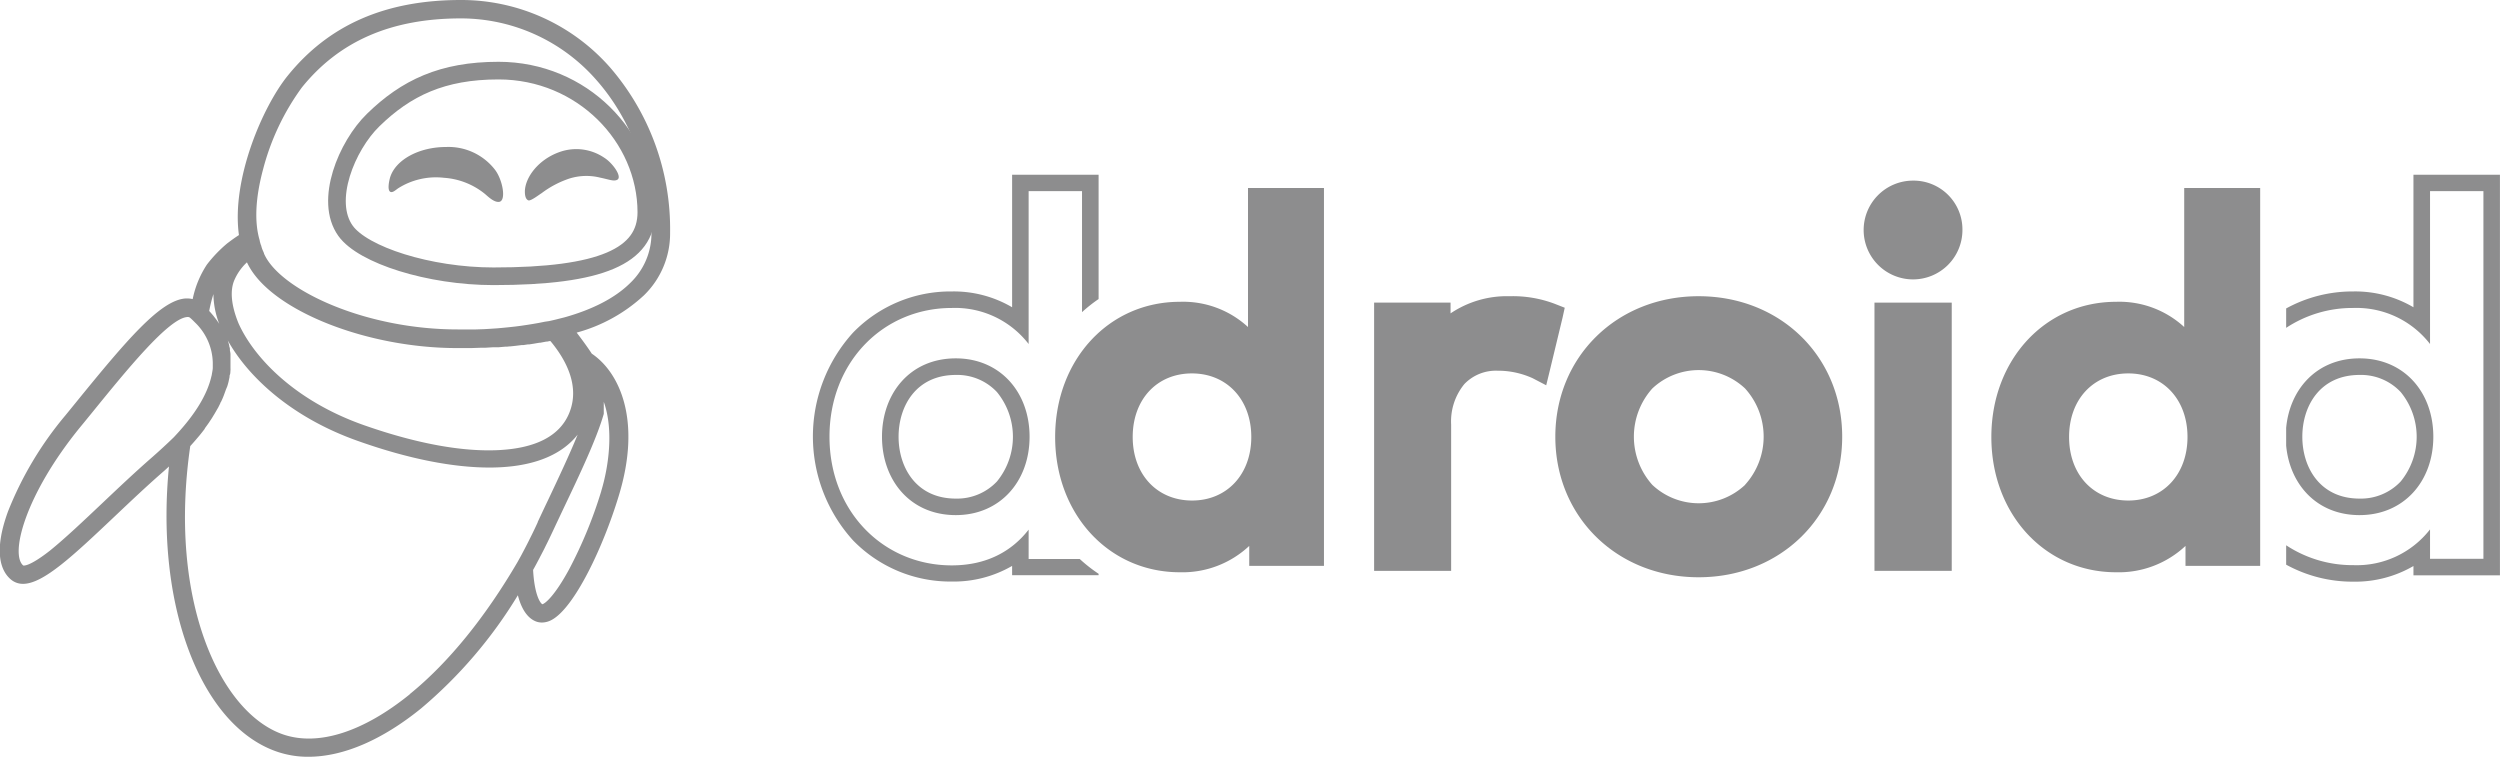
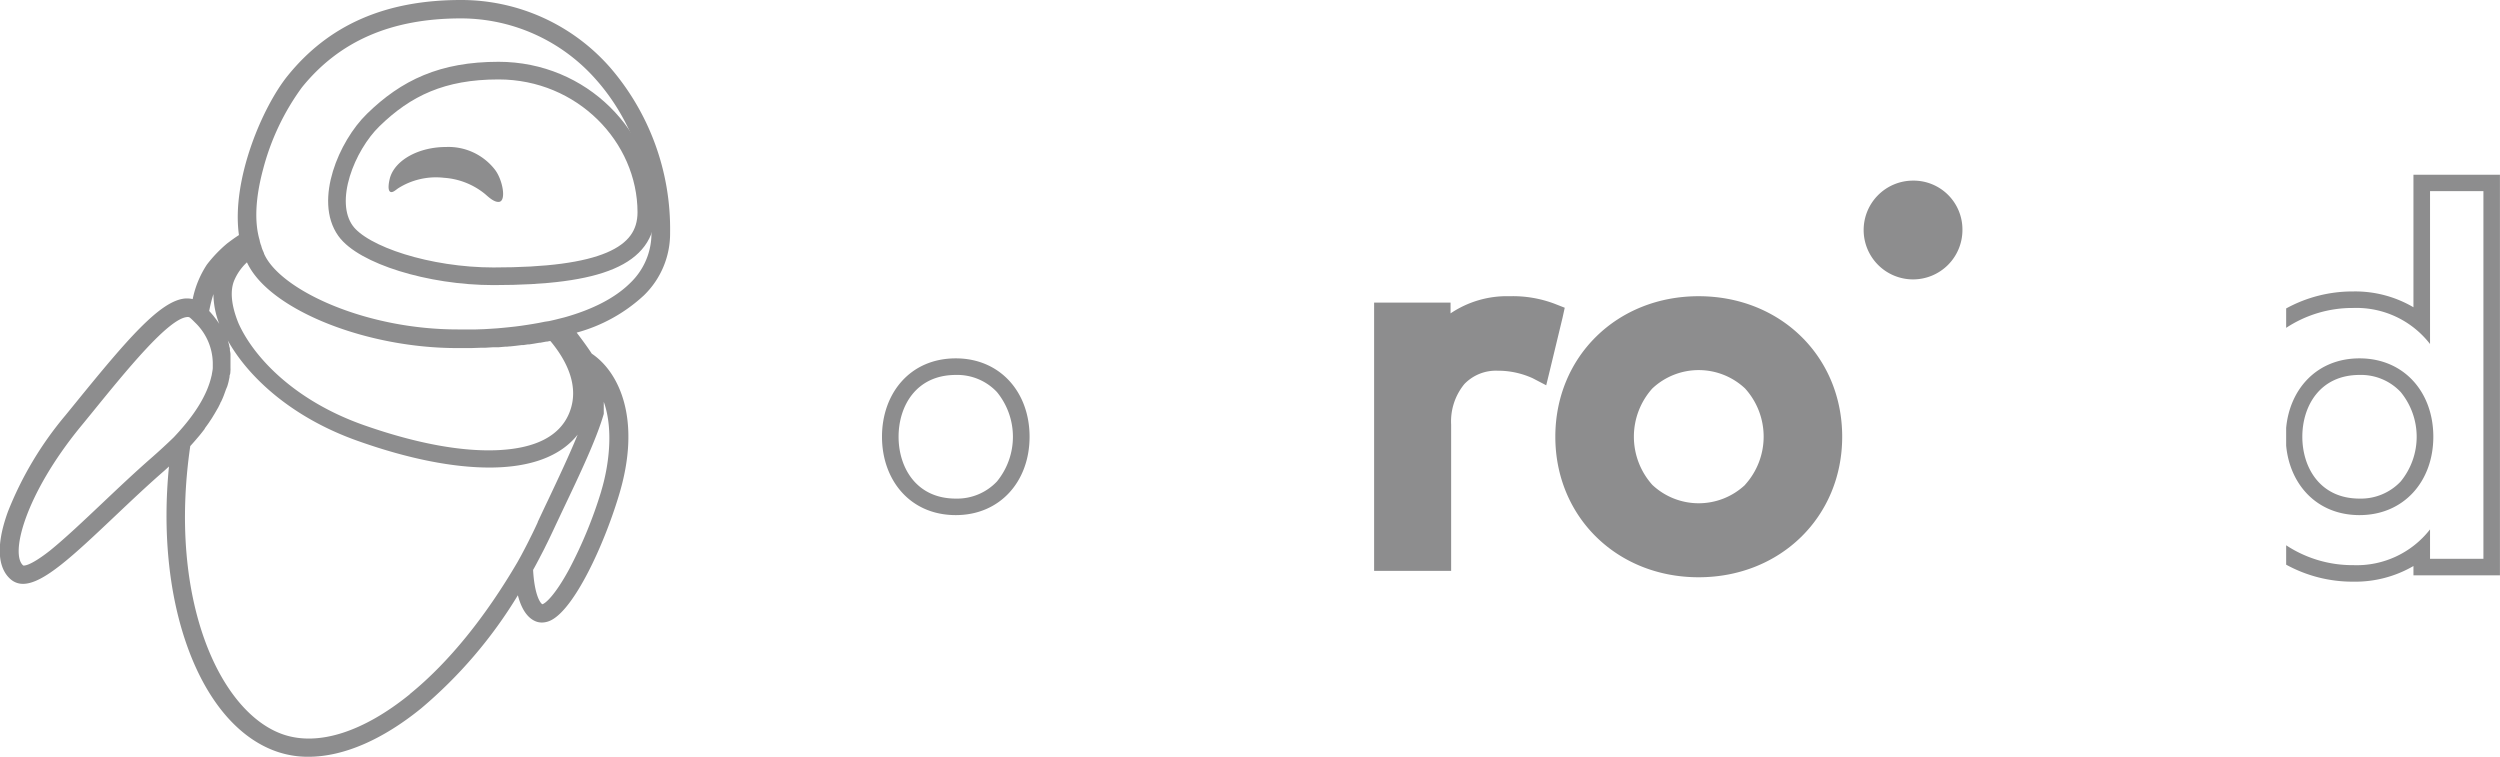
<svg xmlns="http://www.w3.org/2000/svg" id="a5a3764e-be64-43f9-8bb9-812187464840" data-name="Layer 1" viewBox="0 0 425.2 128.71">
  <defs>
    <style>
      .e01136b7-ffce-4ce6-a70c-67b94b3ae9cd {
        fill: none;
        stroke: #8d8d8e;
        stroke-miterlimit: 10;
        stroke-width: 3px;
      }

      .f3a7fda0-a03f-48b1-82d2-c82bfd6cdd0f {
        fill: #8d8d8e;
      }
    </style>
  </defs>
  <g>
    <path class="e01136b7-ffce-4ce6-a70c-67b94b3ae9cd" d="M318.28,269.36c0,7.47-7.7,10.91-26,10.91-10.95,0-22.21-3.61-25.16-7.73-3.68-5.13.23-14.48,4.69-18.83,5.61-5.48,11.78-8.42,21.33-8.42C307.37,245.29,318.25,256.61,318.28,269.36Z" transform="translate(-208.35 -233.28)" />
    <path class="f3a7fda0-a03f-48b1-82d2-c82bfd6cdd0f" d="M317.84,283.54a14.65,14.65,0,0,0,4.48-10.72,42,42,0,0,0-10.2-28.06,33.68,33.68,0,0,0-25.37-11.48c-12.85,0-22.5,4.23-29.5,12.92-4.24,5.26-9.57,17.63-8.26,27.06-1,.65-1.6,1.12-2,1.42a22.66,22.66,0,0,0-3.45,3.6,16.78,16.78,0,0,0-2.42,5.87,4.29,4.29,0,0,0-1.3-.1c-4.21.37-9.81,6.92-18.54,17.66l-1.8,2.21a59.29,59.29,0,0,0-9.77,16.35c-2.55,7-1.15,10.17.47,11.55a3.14,3.14,0,0,0,2.09.76c3.46,0,8.58-4.84,15.66-11.54,2.73-2.58,5.54-5.25,8.37-7.7l.79-.72c-1.07,10.8-.08,21.27,2.87,29.89,3.35,9.81,8.92,16.44,15.67,18.67a16.19,16.19,0,0,0,5.18.81c5.86,0,12.49-2.81,19.17-8.23a77.89,77.89,0,0,0,16.45-19.24c.77,3,2.11,4.16,3.26,4.52a2.85,2.85,0,0,0,.83.12,3.52,3.52,0,0,0,1.65-.44c3.88-2.06,8.77-12.38,11.4-21.05,4-13,.08-21.12-4.57-24.24-.68-1.05-1.63-2.35-2.57-3.58A27.34,27.34,0,0,0,317.84,283.54Zm-69.62-2.64a9,9,0,0,1,2.13-3c.13.28.28.56.43.82,4.36,7.59,20.19,13.76,35.28,13.76l1.93,0h.55l1.72-.06h.26l.41,0,1.3-.08.26,0,.37,0,.31,0,1.14-.1.28,0,.46-.05h.12c.64-.06,1.28-.14,1.9-.22l.3,0,.8-.12.23,0,.77-.12.28-.05.66-.11.14,0,1-.19.16,0,.41-.09.15,0c2.66,3.19,5.11,7.74,3.15,12.35-1.61,3.78-5.61,5.86-11.88,6.19s-14.06-1.12-22.83-4.18c-12.09-4.21-19-11.76-21.51-17.42C247.67,285.2,247.44,282.69,248.22,280.9Zm4.88-18.84a41.16,41.16,0,0,1,6.58-13.89c6.37-7.91,15.23-11.76,27.07-11.76a30.61,30.61,0,0,1,23,10.44c6,6.77,9.39,16,9.4,26a11.63,11.63,0,0,1-3.56,8.51c-2.55,2.55-6.38,4.54-11.25,5.9h0l-1,.25c-.52.14-1.06.26-1.6.38L301,288l-1.05.21-.92.16-1,.16-1,.15-1,.13-1,.11-1.09.11-1,.09-1.2.08-1,.06-1.42.05-.83,0q-1.14,0-2.31,0c-15.29,0-29.18-6.31-32.57-12.19a7.86,7.86,0,0,1-.36-.71l0-.07a1.89,1.89,0,0,1-.09-.21c-.08-.17-.15-.34-.22-.51l-.13-.4c0-.12-.08-.25-.12-.37s-.12-.41-.17-.62l0-.07C251.57,271,251.82,266.8,253.1,262.06Zm-8.45,21.24a14.31,14.31,0,0,0,1,5.08,3.77,3.77,0,0,0-.26-.39l0,0c-.1-.15-.2-.29-.31-.43l-.06-.08-.3-.39-.09-.12-.3-.35-.11-.13-.29-.32,0,0C244.14,285.06,244.39,284.12,244.65,283.3ZM234.28,311c-2.87,2.5-5.71,5.19-8.46,7.79-3.33,3.15-6.48,6.13-9,8.16-3.58,2.8-4.49,2.52-4.52,2.51-2.28-1.94.35-12.08,9.69-23.53.61-.73,1.21-1.48,1.81-2.21,6.18-7.61,13.19-16.24,16.38-16.52h.11a.54.54,0,0,1,.4.14c.18.15.36.32.54.5l.31.31a9.76,9.76,0,0,1,3,6.82V295c0,.27,0,.55,0,.83v0c0,.26-.06.52-.1.78l-.06.32c0,.14-.06.28-.09.42-.71,3.05-2.73,6.37-6,9.89l-.13.14-.24.26h0Q236.2,309.31,234.28,311Zm43.77,40.36c-7.89,6.39-15.49,8.83-21.4,6.88-10.86-3.59-19.75-22.9-15.94-49.09l.35-.39.31-.35c.25-.28.49-.57.73-.85l.21-.25q.45-.55.87-1.11l0-.06c.25-.34.49-.67.72-1,.08-.12.15-.24.23-.35s.32-.48.46-.72.17-.27.25-.41.26-.44.38-.66l.24-.41.35-.7c0-.11.12-.23.17-.35.16-.33.3-.66.43-1l.15-.41c.08-.21.15-.41.22-.61L247,299c.06-.18.11-.37.16-.55s.08-.31.11-.47l.12-.57c0-.14,0-.29.07-.43s.07-.48.09-.72,0-.28,0-.42,0-.53,0-.79V295c0-.16,0-.3,0-.45a2.18,2.18,0,0,0,0-.25v-.08l0-.28c0-.15,0-.29,0-.44s-.06-.44-.1-.65a1.7,1.7,0,0,0,0-.22c0-.16-.07-.32-.11-.49l0-.09c-.07-.29-.15-.58-.25-.87,3.34,6,10.64,13.1,22.39,17.19,8.51,3,16,4.43,22.12,4.43,6.93,0,12.08-1.89,15-5.6-1.43,3.51-3.36,7.58-5,11.06l-.48,1c-.47,1-.91,1.94-1.32,2.81l0,.06c-.31.67-.62,1.33-.95,2l-.34.68c-.22.46-.46.92-.69,1.37l-.37.71c-.26.49-.52,1-.79,1.46l-.28.51C291,338.06,284.75,345.9,278.05,351.33Zm32.57-34.57a75.23,75.23,0,0,1-5.47,13.31c-2.47,4.55-4.07,5.82-4.55,5.95-.47-.25-1.37-1.9-1.58-5.84.37-.65.72-1.32,1.08-2,.09-.18.18-.36.28-.54.26-.51.53-1,.79-1.56l.31-.62c.34-.69.67-1.39,1-2.09.54-1.16,1.15-2.44,1.79-3.8,2.6-5.46,5.55-11.66,6.77-15.93l0-.16a2.24,2.24,0,0,0,0-.23v-.15l0-.18v-.05c0-.06,0-.12,0-.19v-.08a2.11,2.11,0,0,0,0-.26v-.07c0-.09,0-.17,0-.26v-.09c0-.1,0-.22,0-.33v0C312.78,306.49,311.82,312.8,310.62,316.76Z" transform="translate(-208.35 -233.28)" />
    <path class="f3a7fda0-a03f-48b1-82d2-c82bfd6cdd0f" d="M283.86,263.52a12.33,12.33,0,0,1,7,2.77c.68.6,1.6,1.44,2.4,1.32,1.23-.2.59-3.72-.7-5.43a10,10,0,0,0-8.32-3.9c-4.65,0-8.55,2.17-9.51,5.08-.15.46-.57,2.23,0,2.54.35.21.85-.24,1.3-.57A12,12,0,0,1,283.86,263.52Z" transform="translate(-208.35 -233.28)" />
-     <path class="f3a7fda0-a03f-48b1-82d2-c82bfd6cdd0f" d="M305.18,263.65a9.64,9.64,0,0,1,5.23-.16c1.53.31,2.32.68,2.91.37.93-.47-.77-2.87-2.21-3.76a8.45,8.45,0,0,0-7.49-1c-3.67,1.26-5.92,4.3-6,6.68,0,.37,0,1.37.61,1.58.39.14,1.86-1,2.23-1.22A16.6,16.6,0,0,1,305.18,263.65Z" transform="translate(-208.35 -233.28)" />
    <g>
      <path class="f3a7fda0-a03f-48b1-82d2-c82bfd6cdd0f" d="M370.91,294.23c-7.81,0-12.55,6-12.55,13.33s4.74,13.33,12.55,13.33c7.52,0,12.55-5.73,12.55-13.33S378.43,294.23,370.91,294.23Zm7,20.94a9.3,9.3,0,0,1-7,2.91c-6.72,0-9.73-5.29-9.73-10.52s3-10.51,9.73-10.51a9.26,9.26,0,0,1,7,2.91,12,12,0,0,1,0,15.21Z" transform="translate(-208.35 -233.28)" />
-       <path class="f3a7fda0-a03f-48b1-82d2-c82bfd6cdd0f" d="M392,328.36H383.3v-5c-2.86,3.69-7.16,6.08-13.07,6.08-11.64,0-20.8-9.17-20.8-21.89s9.16-21.89,20.8-21.89a15.8,15.8,0,0,1,13.07,6.13v-26h9.08v20.58a25.1,25.1,0,0,1,2.82-2.23V263H380.49v22.54a19.58,19.58,0,0,0-10.26-2.69,23.08,23.08,0,0,0-16.79,7,26.27,26.27,0,0,0,0,35.34,23.08,23.08,0,0,0,16.79,7,19.8,19.8,0,0,0,10.26-2.66v1.58H395.2v-.24A25.54,25.54,0,0,1,392,328.36Z" transform="translate(-208.35 -233.28)" />
    </g>
    <path class="f3a7fda0-a03f-48b1-82d2-c82bfd6cdd0f" d="M474.48,285.62l-1.63-.64a20.13,20.13,0,0,0-7.73-1.32,17.15,17.15,0,0,0-10.06,2.92v-1.83h-13v45.62h13.1V305.48a10,10,0,0,1,2.25-6.88,7.44,7.44,0,0,1,5.64-2.27,14.23,14.23,0,0,1,6,1.29l2.28,1.19.61-2.5,2.17-9Z" transform="translate(-208.35 -233.28)" />
    <path class="f3a7fda0-a03f-48b1-82d2-c82bfd6cdd0f" d="M497.25,283.66c-13.89,0-24.37,10.28-24.37,23.9s10.48,23.9,24.37,23.9,24.42-10.27,24.42-23.9S511.18,283.66,497.25,283.66Zm7.9,32.09a11.51,11.51,0,0,1-15.77,0,12.28,12.28,0,0,1,0-16.4,11.51,11.51,0,0,1,15.77,0,12.19,12.19,0,0,1,0,16.38Z" transform="translate(-208.35 -233.28)" />
-     <polygon class="f3a7fda0-a03f-48b1-82d2-c82bfd6cdd0f" points="320.82 51.47 318.81 51.47 318.81 53.48 318.81 95.08 318.81 97.09 320.82 97.09 329.94 97.09 331.95 97.09 331.95 95.08 331.95 53.48 331.95 51.47 329.94 51.47 320.82 51.47" />
    <path class="f3a7fda0-a03f-48b1-82d2-c82bfd6cdd0f" d="M533.69,264a8.4,8.4,0,1,0,8.43,8.44A8.31,8.31,0,0,0,533.69,264Z" transform="translate(-208.35 -233.28)" />
    <g>
      <path class="f3a7fda0-a03f-48b1-82d2-c82bfd6cdd0f" d="M609.66,320.89c7.52,0,12.55-5.73,12.55-13.33s-5-13.33-12.55-13.33c-7.27,0-11.87,5.23-12.48,11.83v3C597.79,315.67,602.39,320.89,609.66,320.89Zm0-23.84a9.26,9.26,0,0,1,7,2.91,12,12,0,0,1,0,15.21,9.3,9.3,0,0,1-7,2.91c-6.72,0-9.73-5.29-9.73-10.52S602.94,297.05,609.66,297.05Z" transform="translate(-208.35 -233.28)" />
      <path class="f3a7fda0-a03f-48b1-82d2-c82bfd6cdd0f" d="M630.73,263h-11.9v22.54a19.52,19.52,0,0,0-10.25-2.69,23.46,23.46,0,0,0-11.4,2.89v3.3a20.49,20.49,0,0,1,11.4-3.38,15.83,15.83,0,0,1,13.07,6.13v-26h9.08v62.53h-9.08v-5a15.8,15.8,0,0,1-13.07,6.08,20.49,20.49,0,0,1-11.4-3.38v3.3a23.46,23.46,0,0,0,11.4,2.89,19.69,19.69,0,0,0,10.25-2.66v1.58h14.71V263Z" transform="translate(-208.35 -233.28)" />
    </g>
    <g>
-       <path class="f3a7fda0-a03f-48b1-82d2-c82bfd6cdd0f" d="M421.41,265.25h-.8V288.9a16.3,16.3,0,0,0-11.6-4.29c-12.09,0-21.2,9.88-21.2,23s9.11,23,21.2,23a16.6,16.6,0,0,0,11.81-4.48v3.39h12.71V265.25H421.41Zm-.24,42.35c0,6.36-4.14,10.81-10.07,10.81S401,314,401,307.6s4.14-10.81,10.07-10.81S421.17,301.23,421.17,307.6Z" transform="translate(-208.35 -233.28)" />
-       <path class="f3a7fda0-a03f-48b1-82d2-c82bfd6cdd0f" d="M592,265.25H579.84V288.9a16.29,16.29,0,0,0-11.59-4.29c-12.09,0-21.21,9.88-21.21,23s9.12,23,21.21,23a16.6,16.6,0,0,0,11.81-4.48v3.39h12.7V265.25ZM580.4,307.6c0,6.36-4.14,10.81-10.07,10.81S560.26,314,560.26,307.6s4.14-10.81,10.07-10.81S580.4,301.23,580.4,307.6Z" transform="translate(-208.35 -233.28)" />
-     </g>
+       </g>
  </g>
</svg>